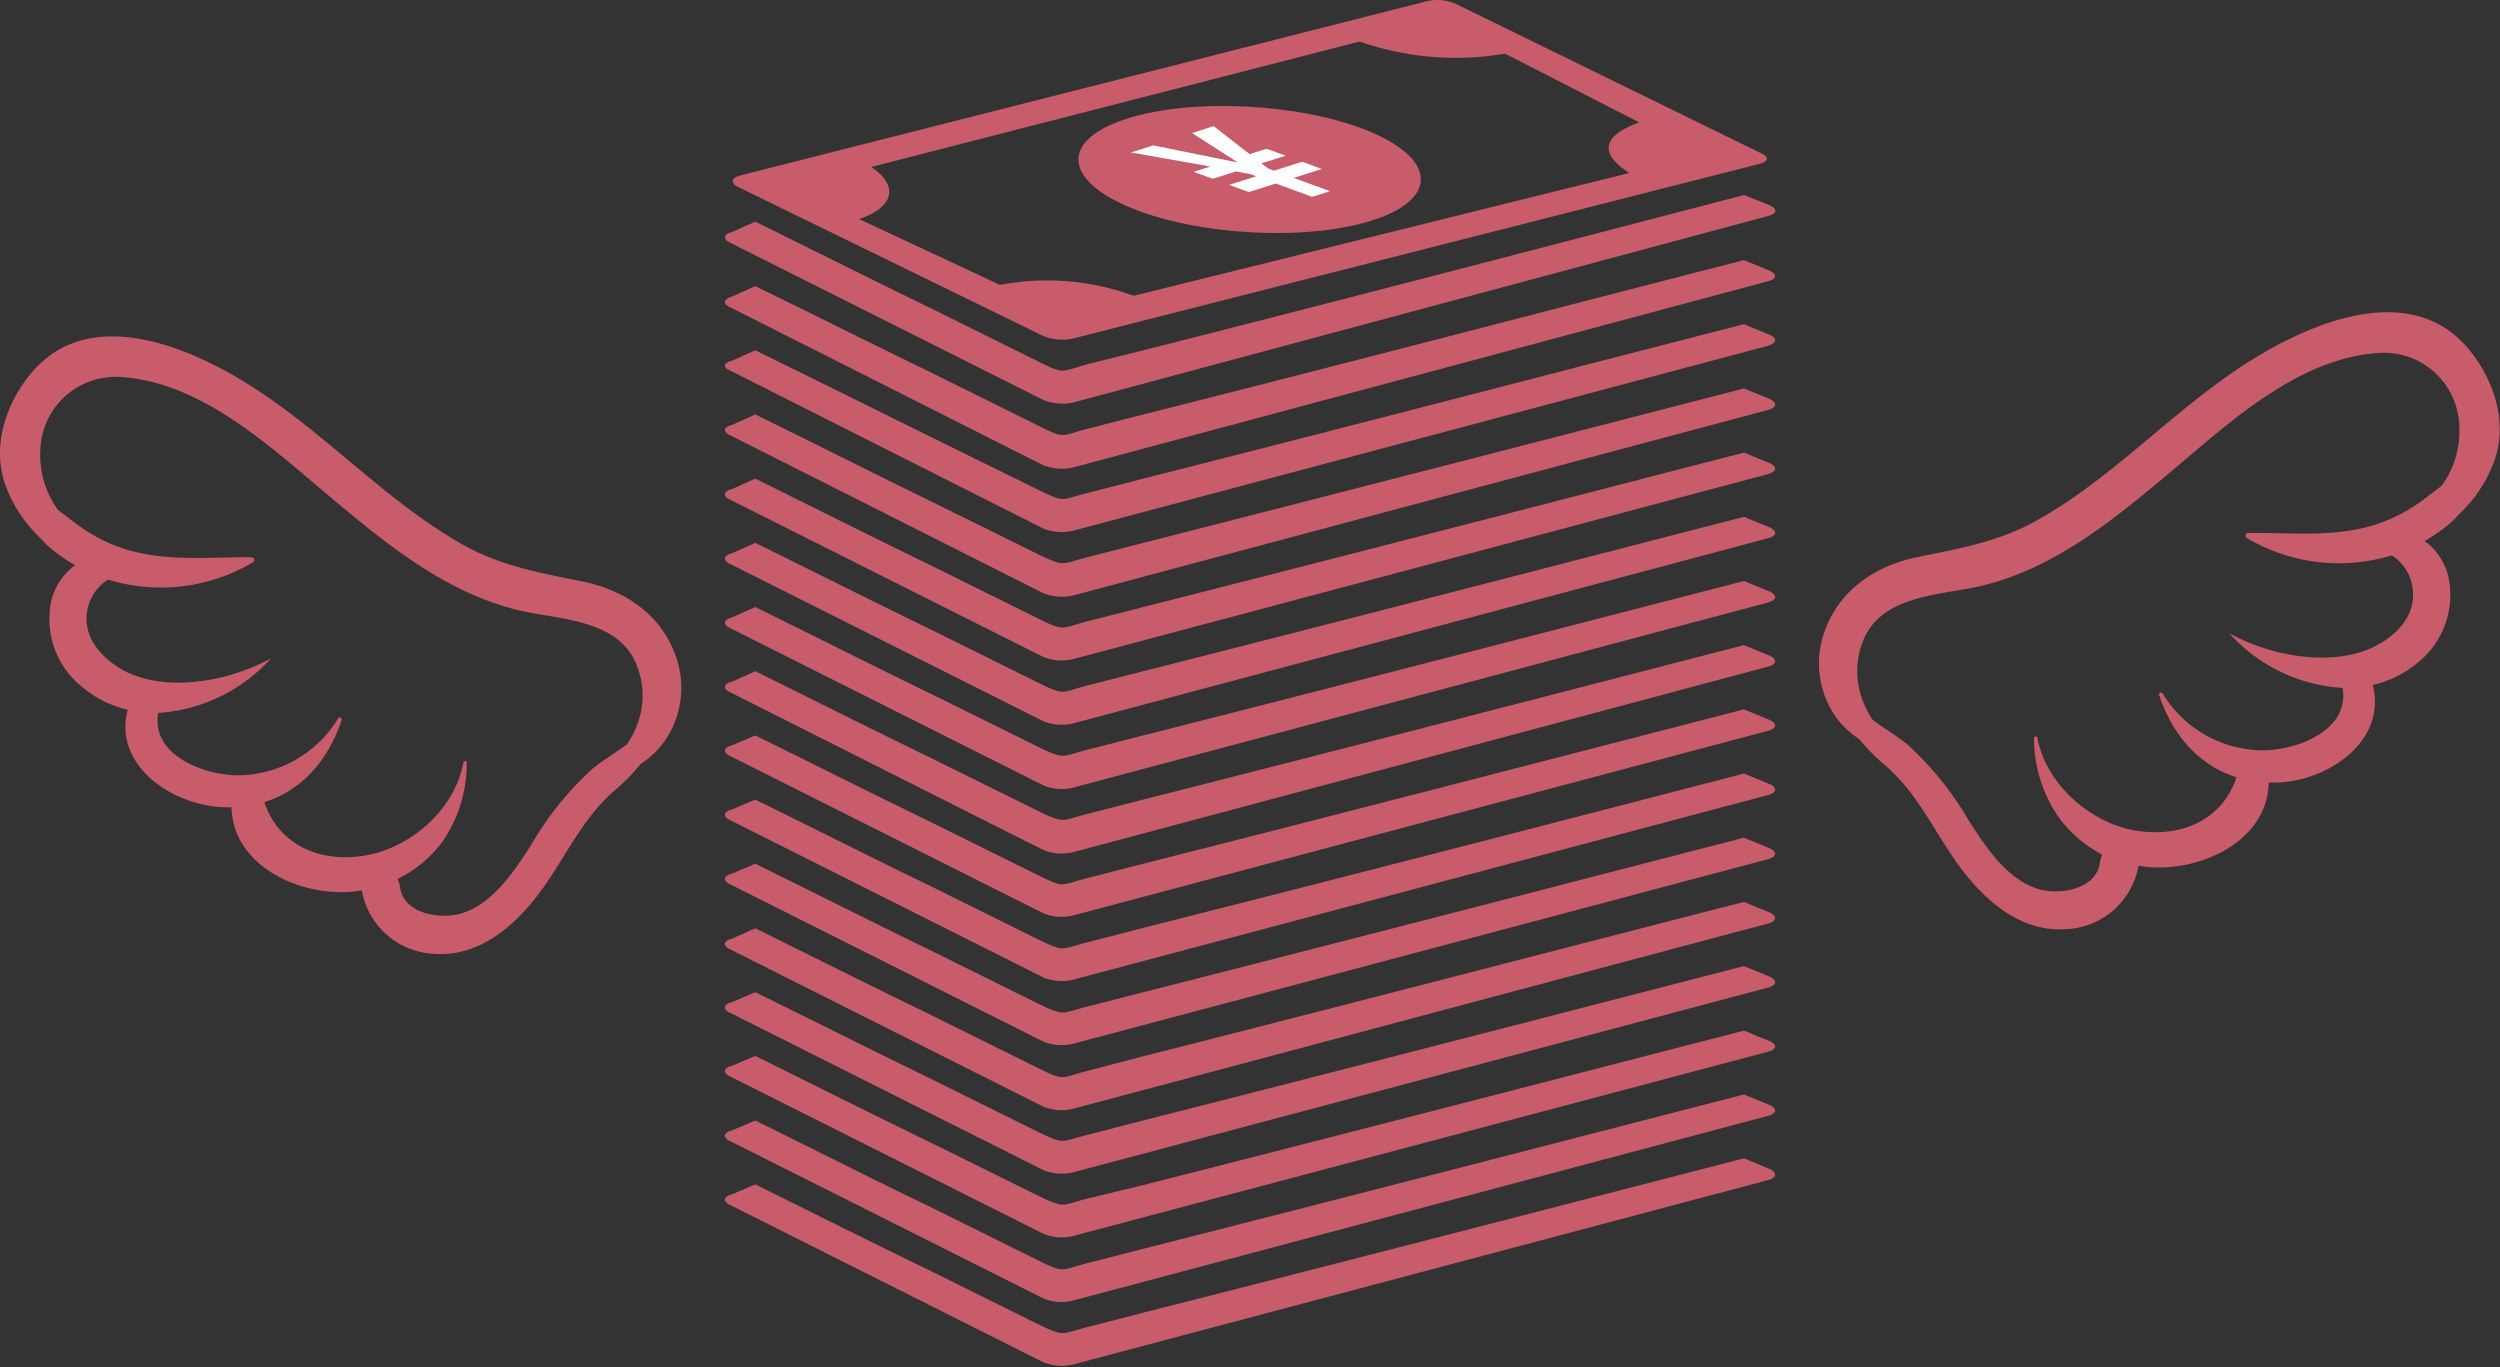
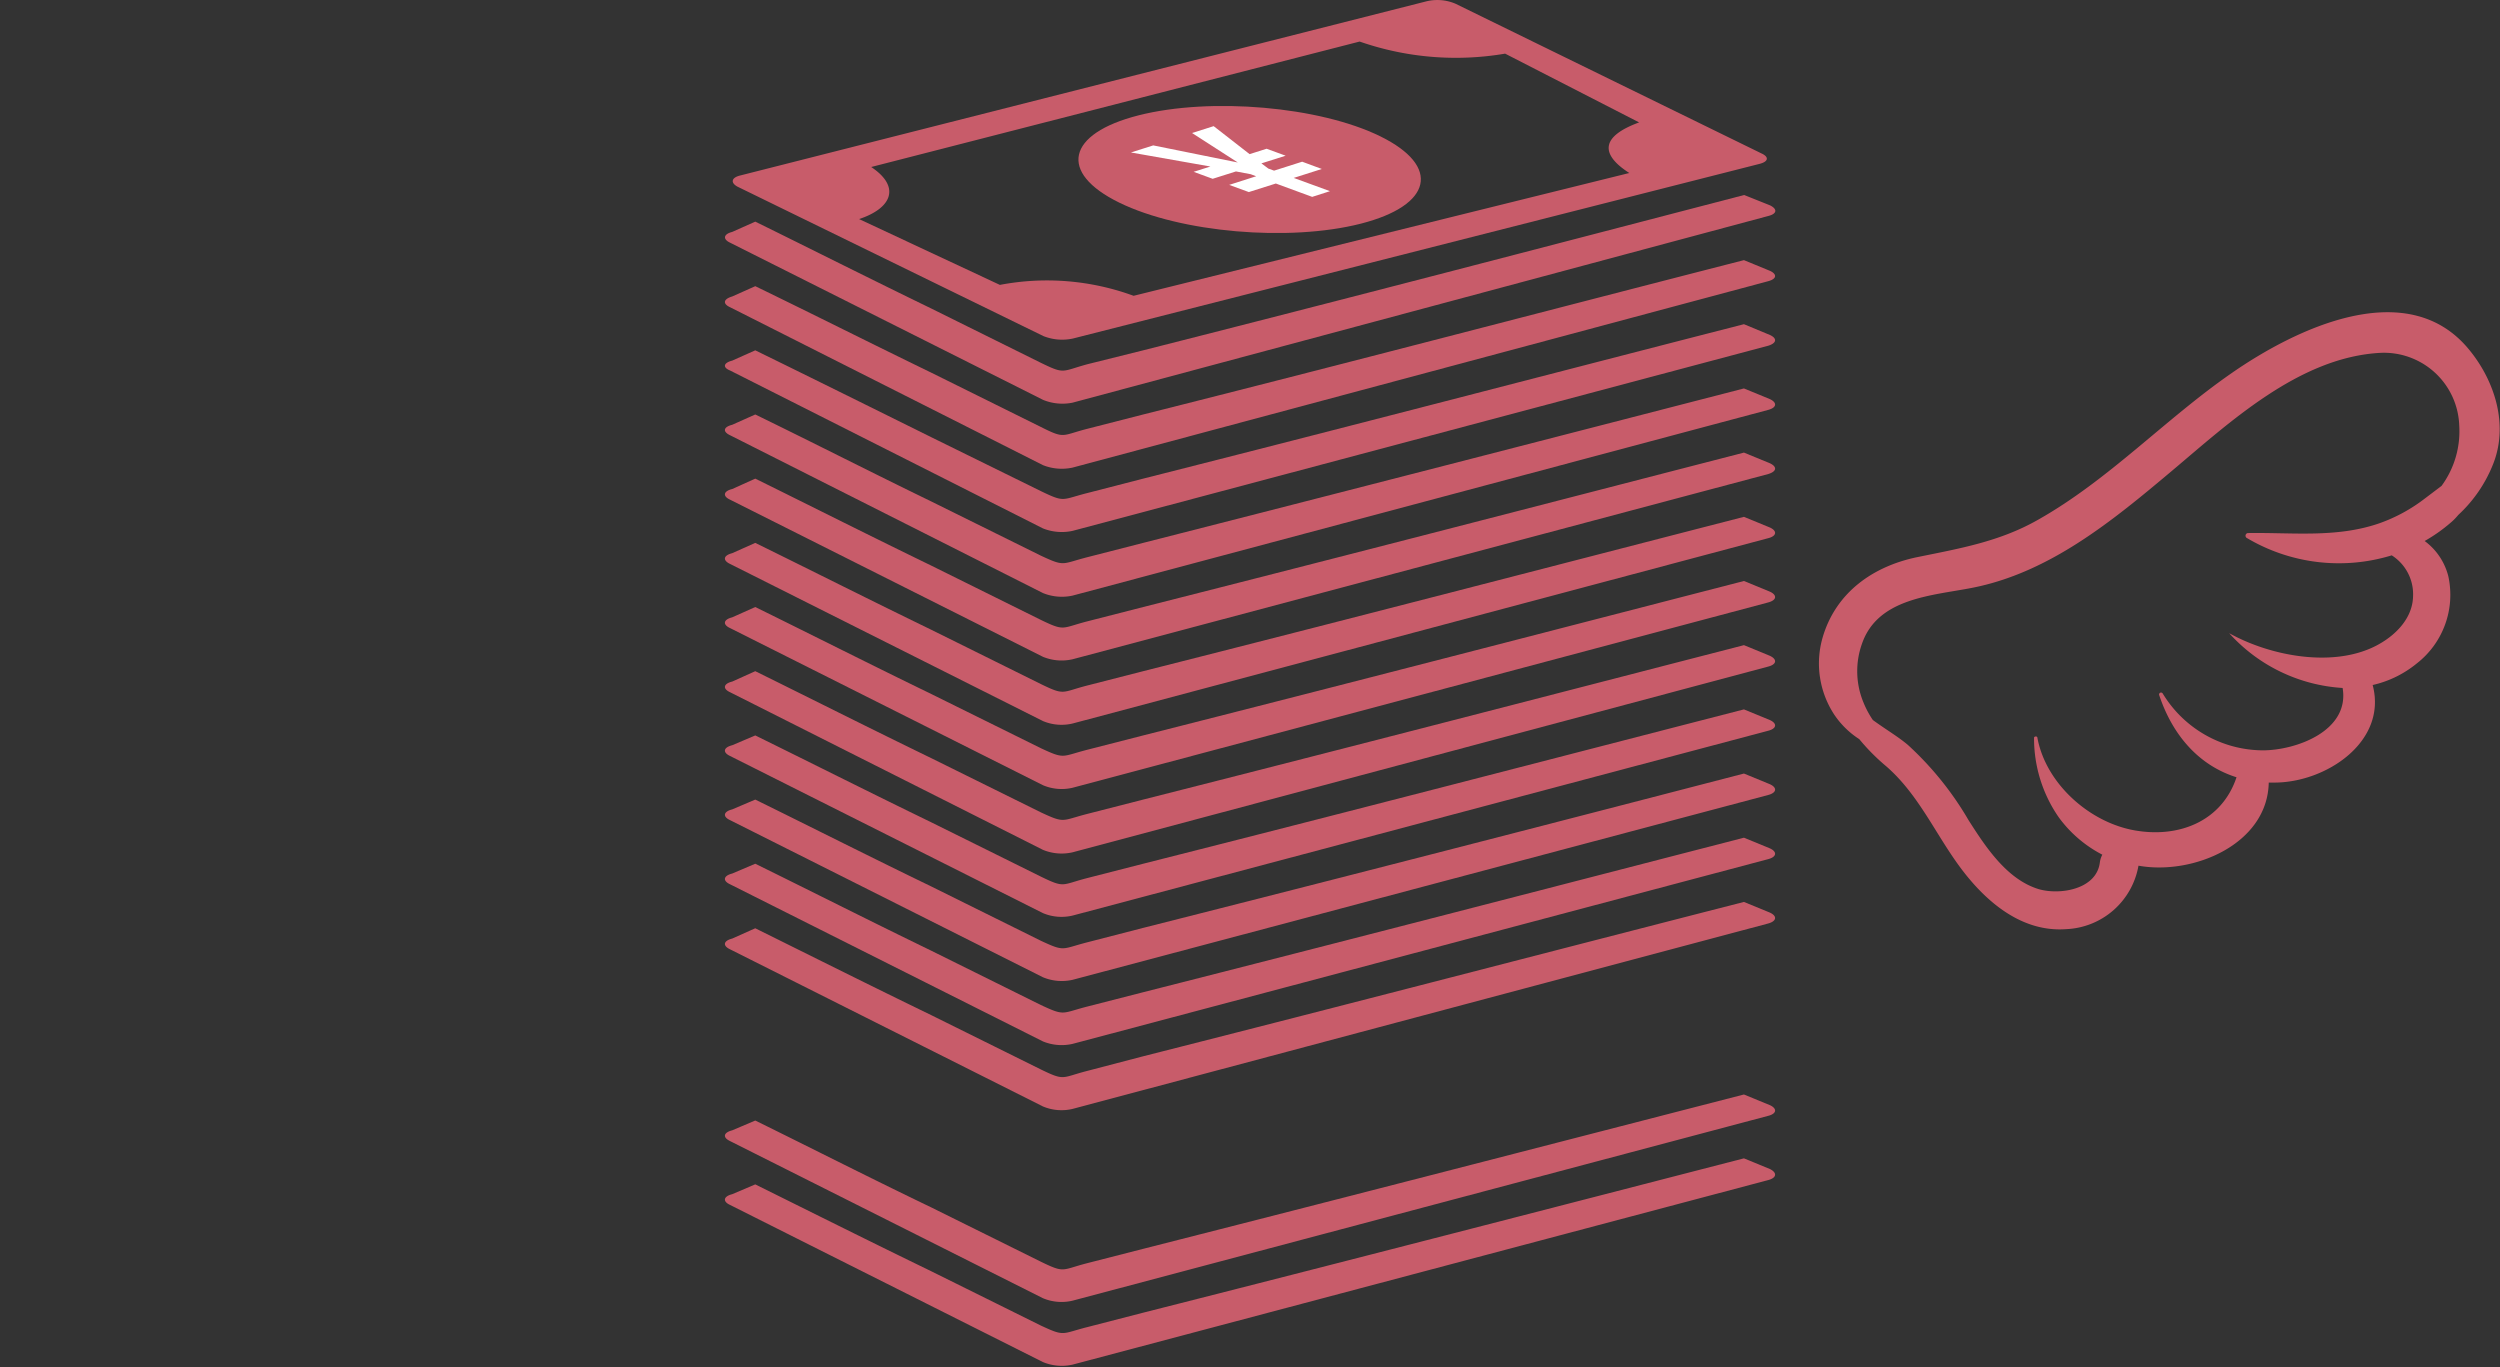
<svg xmlns="http://www.w3.org/2000/svg" viewBox="0 0 254.48 139.15">
  <rect x="0" y="0" width="254.48" height="139.15" fill="#333333" stroke="none" />
  <path d="m87.45 22.3 14.33 6.7a25.59 25.59 0 0 1 13.61 1.13l50.41-12.55c-3.05-2-2.72-3.77 1-5.15l-13.64-7a29.8 29.8 0 0 1 -14.76-1.2l-49.72 12.77c3.01 2 2.14 4.18-1.23 5.3zm28.41-10.56c7.33-1.85 18.37-.91 24.61 2.14s5.37 7-2 8.89-18.33.91-24.57-2.14-5.37-7.04 1.96-8.89z" fill="none" />
  <g fill="#c85c6a">
    <path d="m74.31 24.7 31.86 16a5.19 5.19 0 0 0 3 .29l70.81-19c.87-.21 1-.68.21-1.08l-2.65-1.06c-20.27 5.28-40.54 10.58-61.17 15.81l-5.66 1.41c-2.69.73-2.29 1.06-4.76-.14l-11.14-5.52c-6.06-2.94-11.81-5.84-17.93-8.85l-2.35 1.05c-.88.22-.98.73-.22 1.09z" />
    <path d="m180.17 47.16-2.65-1.09c-20.25 5.23-40.52 10.49-61.15 15.72l-5.66 1.45c-2.69.69-2.29 1.05-4.76-.14l-11.14-5.52c-6.06-2.94-11.81-5.84-17.93-8.86l-2.35 1.06c-.88.21-1 .72-.22 1.08l31.86 16a5 5 0 0 0 3 .25l70.83-18.86c.83-.25.94-.72.17-1.09z" />
    <path d="m180.17 53.7-2.65-1.09c-20.25 5.22-40.52 10.49-61.15 15.71l-5.66 1.45c-2.69.69-2.29 1.06-4.76-.14l-11.14-5.52c-6.06-2.94-11.81-5.84-17.93-8.85l-2.35 1.05c-.88.22-1 .72-.22 1.09l31.86 16a4.87 4.87 0 0 0 3 .25l70.83-18.87c.83-.21.94-.72.17-1.08z" />
    <path d="m180.17 60.23-2.65-1.09c-20.25 5.23-40.52 10.49-61.15 15.72l-5.66 1.45c-2.69.69-2.29 1-4.76-.15l-11.14-5.51c-6.06-2.94-11.81-5.85-17.93-8.86l-2.35 1.05c-.88.22-1 .73-.22 1.09l31.86 16a4.87 4.87 0 0 0 3 .26l70.83-18.87c.83-.22.94-.73.17-1.09z" />
    <path d="m180.17 66.76-2.65-1.09c-20.25 5.23-40.52 10.49-61.15 15.72l-5.66 1.45c-2.69.69-2.29 1-4.76-.15l-11.14-5.51c-6.06-2.94-11.81-5.84-17.93-8.86l-2.35 1.06c-.88.21-1 .72-.22 1.08l31.86 16.05a5 5 0 0 0 3 .25l70.83-18.91c.83-.22.94-.72.17-1.09z" />
    <path d="m180.17 73.3-2.65-1.09c-20.25 5.22-40.52 10.49-61.15 15.71l-5.66 1.45c-2.69.69-2.29 1.06-4.76-.14l-11.14-5.52c-6.06-2.94-11.81-5.84-17.93-8.85l-2.35 1c-.88.22-1 .72-.22 1.09l31.86 16a4.87 4.87 0 0 0 3 .25l70.83-18.82c.83-.21.94-.72.17-1.08z" />
    <path d="m180.17 79.83-2.65-1.09c-20.25 5.26-40.52 10.49-61.15 15.71l-5.66 1.46c-2.69.69-2.29 1-4.76-.15l-11.14-5.52c-6.06-2.93-11.81-5.84-17.93-8.85l-2.35 1c-.88.22-1 .73-.22 1.09l31.86 16a5 5 0 0 0 3 .26l70.83-18.82c.83-.22.94-.73.17-1.09z" />
    <path d="m180.17 86.36-2.65-1.09c-20.25 5.23-40.52 10.49-61.15 15.73l-5.66 1.45c-2.69.69-2.29 1-4.76-.15l-11.14-5.52c-6.06-2.94-11.81-5.85-17.93-8.86l-2.35 1c-.88.22-1 .73-.22 1.09l31.86 16a5 5 0 0 0 3 .25l70.83-18.81c.83-.22.94-.73.17-1.09z" />
    <path d="m180.17 92.9-2.65-1.09c-20.25 5.19-40.52 10.48-61.15 15.71l-5.66 1.48c-2.69.69-2.29 1.06-4.76-.14l-11.14-5.52c-6.06-2.94-11.86-5.84-17.93-8.85l-2.35 1.05c-.88.22-1 .72-.22 1.09l31.86 16a4.87 4.87 0 0 0 3 .25l70.83-18.88c.83-.23.94-.74.17-1.1z" />
-     <path d="m180.17 99.43-2.65-1.09c-20.25 5.23-40.57 10.49-61.15 15.71l-5.66 1.46c-2.69.69-2.29 1-4.76-.15l-11.14-5.52c-6.06-2.94-11.81-5.84-17.93-8.84l-2.35 1c-.88.22-1 .73-.22 1.09l31.86 16a5 5 0 0 0 3 .26l70.83-18.83c.83-.22.94-.73.17-1.09z" />
-     <path d="m180.17 106-2.65-1.09c-20.25 5.23-40.57 10.49-61.15 15.72l-5.66 1.37c-2.69.69-2.29 1-4.76-.15l-11.14-5.51c-6.06-2.94-11.86-5.85-17.93-8.86l-2.35 1c-.88.22-1 .73-.22 1.09l31.86 16a4.87 4.87 0 0 0 3 .26l70.83-18.78c.83-.22.94-.73.17-1.05z" />
    <path d="m180.17 112.5-2.65-1.09c-20.25 5.22-40.57 10.48-61.15 15.71l-5.66 1.45c-2.69.69-2.29 1.06-4.76-.14l-11.14-5.52c-6.06-2.91-11.81-5.84-17.93-8.85l-2.35 1c-.88.22-1 .72-.22 1.09l31.86 16a4.87 4.87 0 0 0 3 .25l70.83-18.82c.83-.21.94-.72.17-1.08z" />
    <path d="m180.17 119-2.65-1.09c-20.25 5.23-40.57 10.49-61.15 15.71l-5.66 1.46c-2.69.68-2.29 1-4.76-.15l-11.14-5.52c-6.06-2.94-11.86-5.84-17.93-8.85l-2.35 1c-.88.22-1 .73-.22 1.09l31.86 16a5 5 0 0 0 3 .26l70.83-18.79c.83-.22.94-.73.17-1.12z" />
    <path d="m180.17 40.63-2.65-1.09c-20.25 5.23-40.52 10.46-61.15 15.72l-5.66 1.45c-2.69.69-2.29 1-4.76-.15l-11.14-5.51c-6.06-2.94-11.81-5.88-17.93-8.86l-2.35 1.05c-.88.22-1 .69-.22 1.06l31.86 16.07a5.1 5.1 0 0 0 3 .26l70.83-18.91c.83-.22.94-.72.17-1.09z" />
    <path d="m180.17 27.57-2.65-1.09c-20.25 5.19-40.52 10.52-61.15 15.71l-5.66 1.45c-2.69.69-2.29 1.06-4.76-.18l-11.14-5.52c-6.06-2.94-11.81-5.84-17.93-8.81l-2.35 1.05c-.88.26-1 .73-.22 1.09l31.86 16.08a5.19 5.19 0 0 0 3 .25l70.83-18.98c.83-.22.94-.69.17-1.05z" />
    <path d="m180.17 34.1-2.65-1.1c-20.25 5.2-40.52 10.5-61.15 15.72l-5.66 1.46c-2.69.68-2.29 1-4.76-.19l-11.14-5.48c-6.06-3-11.86-5.88-17.93-8.85l-2.35 1.05c-.88.22-1 .69-.22 1l31.86 16.08a5.19 5.19 0 0 0 3 .25l70.83-18.85c.83-.26.94-.73.17-1.09z" />
    <path d="m75.07 19 31.14 15.21a5.15 5.15 0 0 0 3 .25l69.9-17.78c.88-.22 1-.69.22-1.05l-31.17-15.25a4.72 4.72 0 0 0 -2.94-.25l-69.9 17.74c-.87.22-.98.73-.25 1.13zm13.61-2 49.72-12.77a29.8 29.8 0 0 0 14.81 1.23l13.64 7c-3.77 1.38-4.1 3.16-1 5.15l-50.46 12.5a25.59 25.59 0 0 0 -13.61-1.11l-14.33-6.7c3.37-1.12 4.24-3.3 1.23-5.3z" />
    <path d="m113.94 20.63c6.24 3.05 17.27 4 24.57 2.14s8.2-5.84 2-8.89-17.28-4-24.61-2.14-8.2 5.84-1.96 8.89z" />
  </g>
  <path d="m127.2 15.69 1.73-.55 1.94.71-2.47.78.71.53.58.21 2.86-.91 2 .74-2.86.91 3.69 1.35-1.81.58-3.7-1.36-2.75.87-2-.73 2.75-.88-.57-.21-1.49-.28-2.37.75-1.94-.71 1.71-.54-8.09-1.43 2.27-.72 8.61 1.74-4.66-3 2.2-.7z" fill="#fff" />
  <path d="m227.22 37.94c-6.83 4.72-12.56 10.92-19.82 15-3.89 2.2-7.92 2.89-12.23 3.77-4.56.94-8.35 3.65-9.66 8.25a9.49 9.49 0 0 0 1.2 7.78 8.81 8.81 0 0 0 2.55 2.5 21 21 0 0 0 2.74 2.76c3.45 3 5.15 7.25 7.92 10.8 2.53 3.24 6.05 6.1 10.4 5.78a7.81 7.81 0 0 0 7.36-6.46c5.55 1 13.14-2.18 13.26-8.46h.58c5.25 0 11.52-4.16 10-9.93a10.89 10.89 0 0 0 4.48-2.19 8.85 8.85 0 0 0 3.22-8.88 6.39 6.39 0 0 0 -2.41-3.59 16.16 16.16 0 0 0 2.63-1.85 6 6 0 0 0 .79-.8 14.09 14.09 0 0 0 3.55-5.18c1.59-4 .17-8.46-2.43-11.63-6.28-7.7-17.69-2.13-24.13 2.33zm14.61 27.81c-4.42 2.26-10.81 1-14.92-1.3a16.94 16.94 0 0 0 11.55 5.58c.74 4.37-4.74 6.35-8.14 6.35a12 12 0 0 1 -10.18-5.8.2.2 0 0 0 -.36.15c1.37 4.13 4.06 7.19 7.88 8.39-1.48 4.45-5.83 6.22-10.4 5.4s-9-4.73-9.87-9.42c0-.2-.35-.15-.34 0a14.1 14.1 0 0 0 2.51 8.09 12.73 12.73 0 0 0 4.44 3.81 2.31 2.31 0 0 0 -.25.78c-.34 2.79-4.13 3.35-6.25 2.72-3.24-1-5.39-4.31-7.11-7a32.49 32.49 0 0 0 -6.18-7.67c-1-.85-2.35-1.64-3.57-2.54a9.45 9.45 0 0 1 -.94-1.75 8.31 8.31 0 0 1 -.17-6c1.61-4.68 7.12-4.9 11.2-5.7 7.9-1.54 14.32-6.84 20.27-11.84s13-11.61 21.25-12.08a7.67 7.67 0 0 1 8.08 7.38 9.4 9.4 0 0 1 -1.8 6.16l-1.68 1.27a16.69 16.69 0 0 1 -4.63 2.53c-4.37 1.52-8.88.93-13.39 1a.27.27 0 0 0 -.14.49 18.34 18.34 0 0 0 14.77 1.78 4.69 4.69 0 0 1 2.17 4.19c-.06 2.28-1.86 4.04-3.8 5.03z" fill="#c85c6a" />
-   <path d="m3.1 38.07c-2.6 3.17-4.02 7.65-2.43 11.63a14.09 14.09 0 0 0 3.55 5.18 6.61 6.61 0 0 0 .79.8 16.16 16.16 0 0 0 2.63 1.85 6.39 6.39 0 0 0 -2.41 3.59 8.85 8.85 0 0 0 3.22 8.88 10.89 10.89 0 0 0 4.55 2.24c-1.53 5.77 4.74 9.88 10 9.93h.57c.12 6.28 7.72 9.47 13.26 8.46a7.82 7.82 0 0 0 7.37 6.46c4.35.32 7.87-2.54 10.39-5.78 2.77-3.55 4.47-7.8 7.92-10.8a20.36 20.36 0 0 0 2.73-2.77 8.81 8.81 0 0 0 2.55-2.5 9.53 9.53 0 0 0 1.21-7.79c-1.32-4.6-5.1-7.31-9.67-8.25-4.33-.88-8.33-1.57-12.24-3.77-7.27-4.11-13-10.31-19.83-15-6.43-4.49-17.85-10.06-24.16-2.36zm5.71 25.09a4.69 4.69 0 0 1 2.19-4.16 18.34 18.34 0 0 0 14.77-1.78.27.27 0 0 0 -.13-.49c-4.51-.06-9 .53-13.4-1a16.69 16.69 0 0 1 -4.63-2.53l-1.7-1.29a9.45 9.45 0 0 1 -1.8-6.16 7.67 7.67 0 0 1 8.08-7.38c8.24.47 15.27 7.05 21.26 12.08s12.4 10.31 20.28 11.87c4.08.8 9.59 1 11.2 5.7a8.31 8.31 0 0 1 -.17 6 9.45 9.45 0 0 1 -.94 1.75c-1.22.9-2.56 1.69-3.57 2.54a32.45 32.45 0 0 0 -6.17 7.67c-1.72 2.67-3.88 6-7.12 7-2.12.63-5.91.07-6.25-2.72a2.11 2.11 0 0 0 -.25-.78 12.64 12.64 0 0 0 4.54-3.75 14 14 0 0 0 2.51-8.09c0-.19-.31-.24-.34 0-.88 4.69-5.23 8.58-9.87 9.42s-8.92-1-10.39-5.41c3.81-1.19 6.51-4.25 7.87-8.38a.2.2 0 0 0 -.36-.15 12 12 0 0 1 -10.18 5.8c-3.4 0-8.88-2-8.14-6.35a16.94 16.94 0 0 0 11.5-5.57s0 0 0 0c-4.11 2.29-10.5 3.56-14.92 1.3-1.97-1.08-3.77-2.82-3.87-5.14z" fill="#c85c6a" />
</svg>